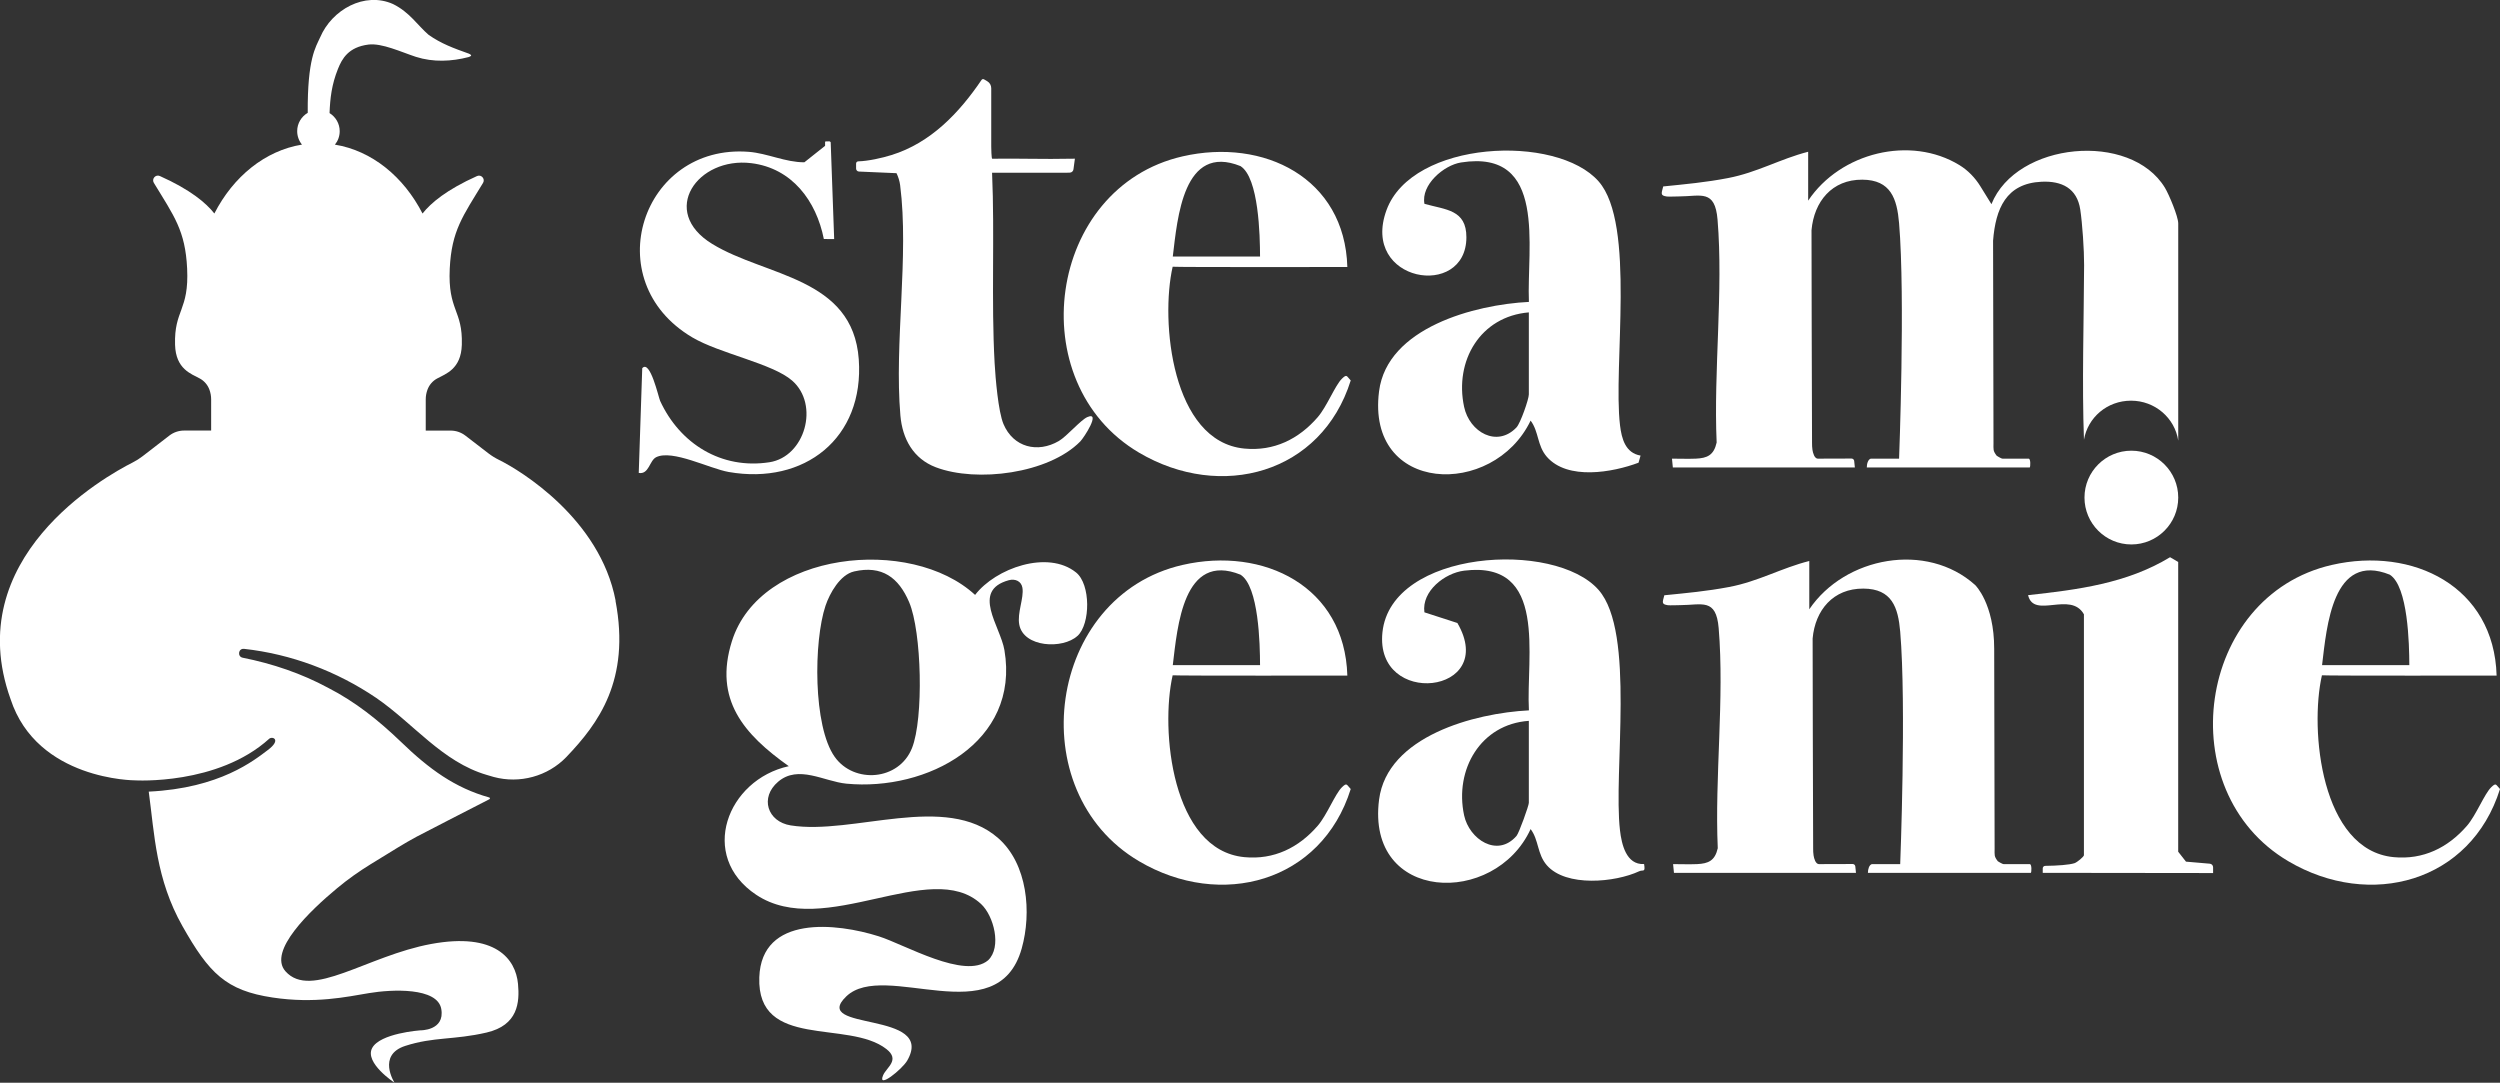
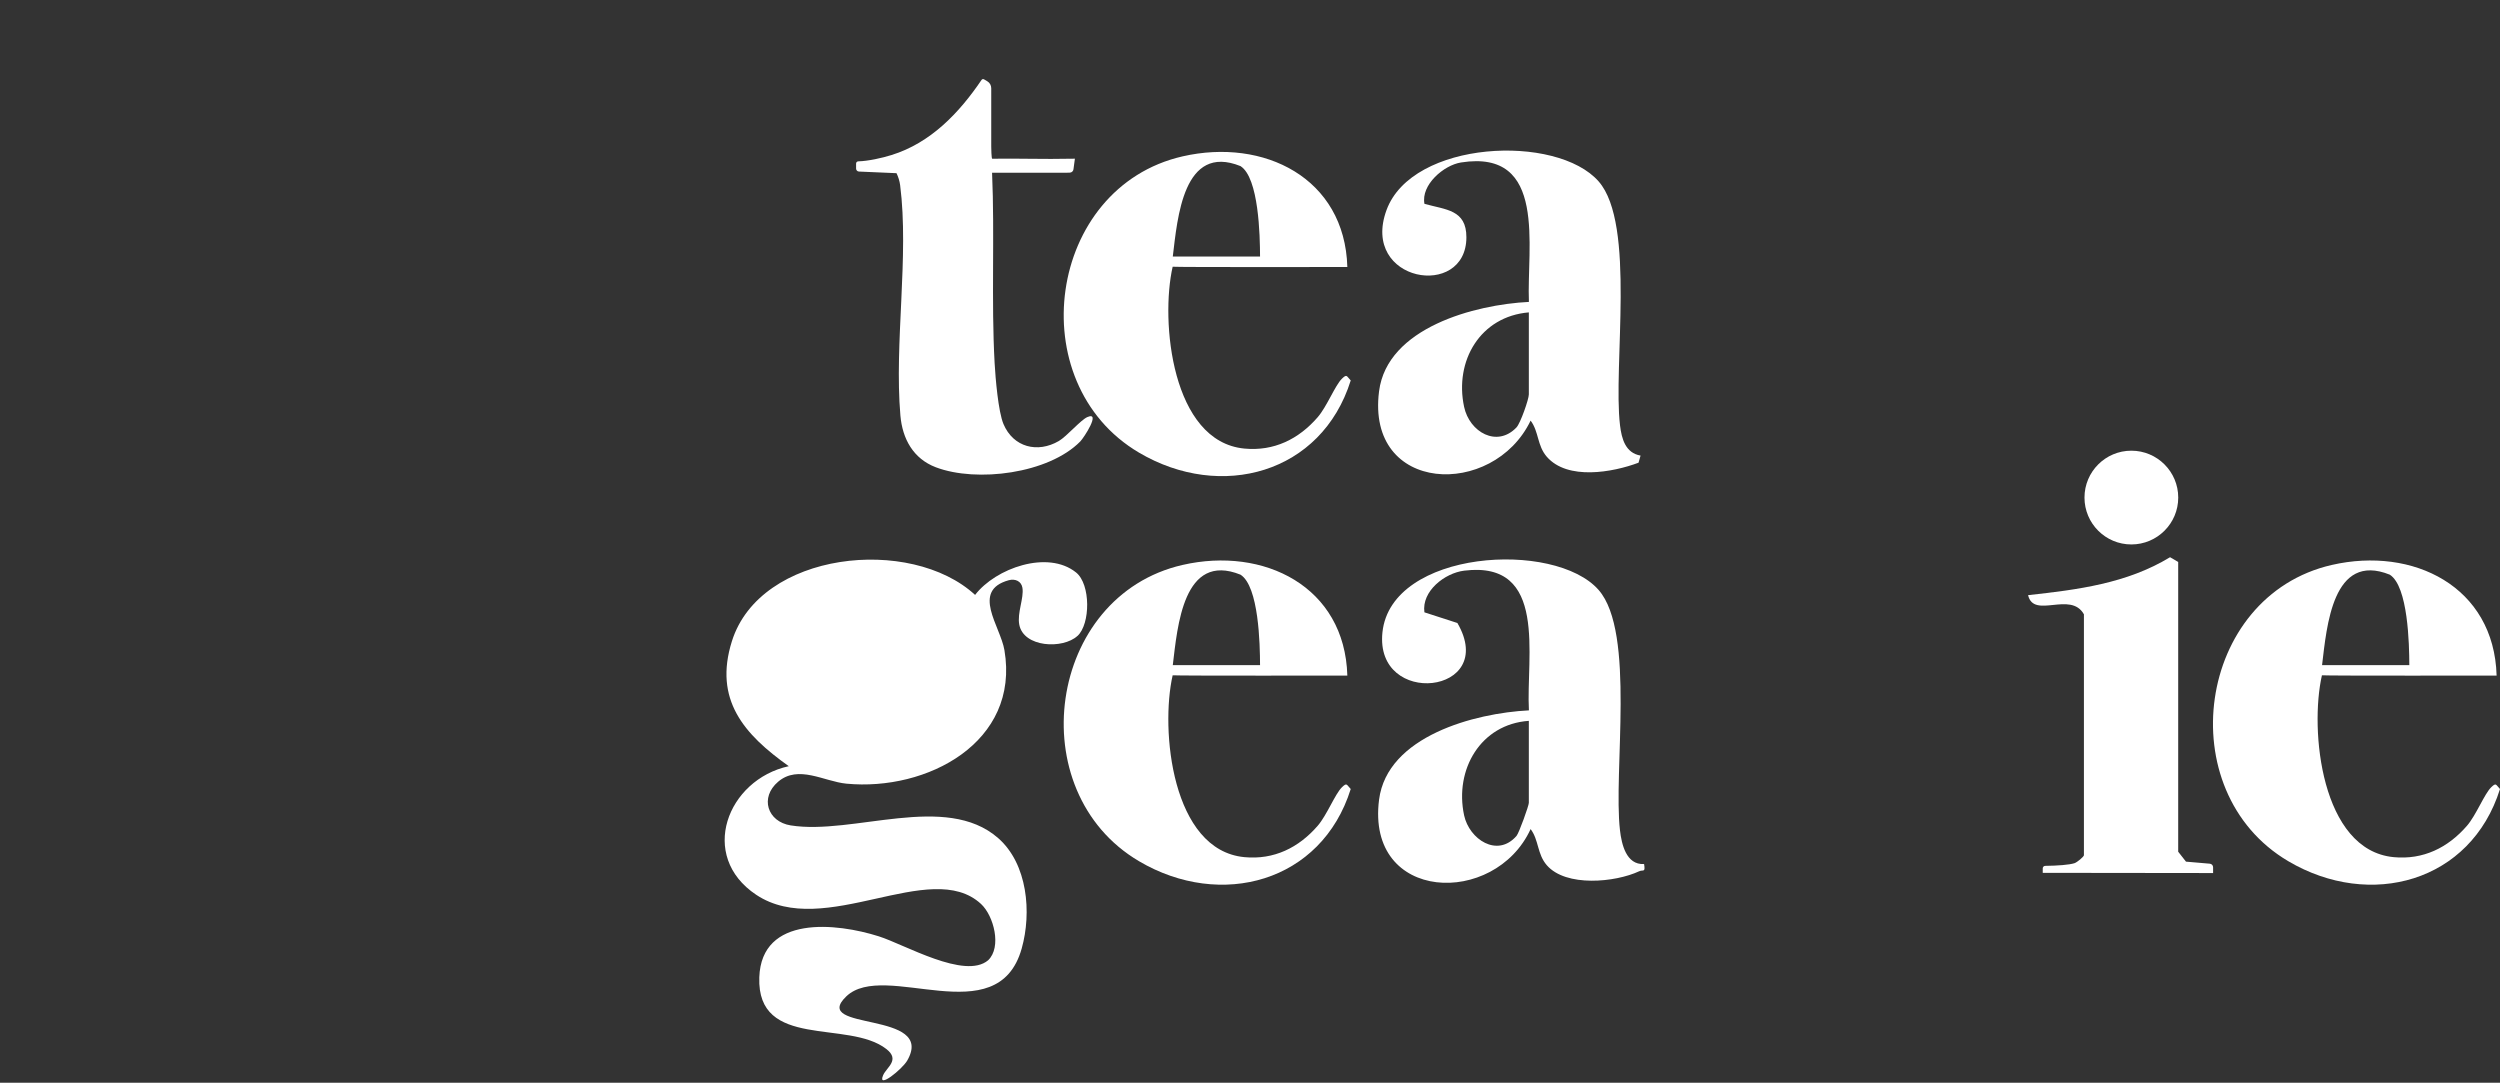
<svg xmlns="http://www.w3.org/2000/svg" id="b" viewBox="0 0 716.28 310.21">
  <rect x="0" y="0" width="716.28" height="310.21" fill="#333333" stroke="none" />
  <defs>
    <style>.d{fill:#fff;}</style>
  </defs>
  <g id="c">
    <path class="d" d="M626.31,246.87l-2.23-2.84v-83.02l-2.33-1.36c-12.46,7.55-26.44,9.3-40.68,10.87,1.64,6.95,12.18-1.29,16,5.49v69.02c0,.41-1.94,2.04-2.72,2.29-1.47.47-4.81.72-8.36.76-.4,0-.72.32-.72.72v1.28s48.81.06,48.81.06v-1.66c0-.53-.41-.97-.93-1.02l-6.85-.59Z" />
-     <path class="d" d="M624.09,63.99v62.26c-.97-6.48-6.65-11.45-13.52-11.45s-12.41,4.84-13.49,11.2c-.59-15.72-.03-34.33.04-50.05.02-4.36-.51-11.97-1.1-15.9-.93-6.13-5.3-8.25-11.09-7.98-10.21.47-13.17,7.79-13.89,16.88l.12,58.03c.01,1.81-.2,2.13.92,3.6,0,0,1.27.83,1.68.83h7.47c.62,0,.52,2.34.32,2.53h-46.69c0-1.07.35-2.29,1.13-2.53h8.12s1.79-46.19,0-67.46c-.6-6.99-2.34-12.42-10.53-12.47-8.69-.06-13.83,6.26-14.56,14.47,0,0,.09,53.56.15,60.98,0,.63.02,1.31.12,1.96.14.91.57,2.46,1.5,2.52l9.7-.03c.37,0,.68.27.75.63.08.53.15,1.22.2,1.93h-52.15l-.25-2.53c1.8,0,4.88.09,6.85,0,3.23-.15,5.14-.96,5.95-4.62-.9-20.63,1.94-43.48.26-63.84-.73-8.81-4.79-6.69-11.04-6.67-.55,0-3.06.1-3.52.02-1.81-.29-1.6-.7-1.01-2.88,6.31-.64,12.19-1.17,18.56-2.4,8.37-1.6,14.94-5.48,22.97-7.54v14.01c9.24-13.82,29.32-18.75,43.33-10.19,2.47,1.51,4.5,3.63,6.02,6.09l3.16,5.11c7.14-17.85,39.87-20.94,49.71-4.7,1.19,1.97,3.81,8.27,3.81,10.2Z" />
-     <path class="d" d="M308.7,182.2c-4.21,3.85-15.4,3.3-16.66-3.2-.66-3.39,1.37-7.6.9-10.58-.3-1.89-2.07-2.69-3.91-2.18-10.87,2.98-2.42,13.13-1.25,20.02,4.5,26.46-22.21,40.48-45.27,38.27-6.41-.62-13.77-5.5-19.57-.55-5.29,4.5-3.1,11.44,3.62,12.51,17.9,2.84,44.37-9.5,59.4,3.61,8.47,7.39,9.67,21.37,6.77,31.66-6.9,24.52-39.31,3.17-50.27,13.73-10.52,10.14,25.85,3.88,17.46,18.4-1.4,2.42-8.67,8.34-6.89,4.17.96-2.25,4.94-4.37.93-7.5-10.91-8.52-37.12.32-36.41-20.54.61-17.95,22.14-15.59,34.24-11.75,7.42,2.35,24.66,12.48,31.32,6.86,3.95-3.75,1.64-12.74-2.04-16.14-14.49-13.39-44.89,10.37-64.4-2.62-16.68-11.1-8.36-32.98,9.33-36.85-12.86-9.13-21.56-19.06-16.3-35.8,8.09-25.77,51.21-30.3,69.68-13.27,5.87-7.66,20.81-12.96,28.93-6.43,4.21,3.38,4.14,14.77.4,18.19ZM244.7,163.73c-3.99.91-6.97,6.22-8.18,9.82-3.4,10.13-3.61,34.52,2.64,43.31,5.52,7.76,18.41,6.85,22.14-2.53,3.37-8.46,2.79-33.34-.82-41.8-3.01-7.07-7.8-10.63-15.79-8.8Z" />
+     <path class="d" d="M308.7,182.2c-4.21,3.85-15.4,3.3-16.66-3.2-.66-3.39,1.37-7.6.9-10.58-.3-1.89-2.07-2.69-3.91-2.18-10.87,2.98-2.42,13.13-1.25,20.02,4.5,26.46-22.21,40.48-45.27,38.27-6.41-.62-13.77-5.5-19.57-.55-5.29,4.5-3.1,11.44,3.62,12.51,17.9,2.84,44.37-9.5,59.4,3.61,8.47,7.39,9.67,21.37,6.77,31.66-6.9,24.52-39.31,3.17-50.27,13.73-10.52,10.14,25.85,3.88,17.46,18.4-1.4,2.42-8.67,8.34-6.89,4.17.96-2.25,4.94-4.37.93-7.5-10.91-8.52-37.12.32-36.41-20.54.61-17.95,22.14-15.59,34.24-11.75,7.42,2.35,24.66,12.48,31.32,6.86,3.95-3.75,1.64-12.74-2.04-16.14-14.49-13.39-44.89,10.37-64.4-2.62-16.68-11.1-8.36-32.98,9.33-36.85-12.86-9.13-21.56-19.06-16.3-35.8,8.09-25.77,51.21-30.3,69.68-13.27,5.87-7.66,20.81-12.96,28.93-6.43,4.21,3.38,4.14,14.77.4,18.19ZM244.7,163.73Z" />
    <path class="d" d="M471.05,247.55c.42,2.58-.27,1.55-1.41,2.08-6.84,3.2-20.97,4.59-26.46-1.73-2.79-3.21-2.26-7.21-4.64-10.36-10.26,22.35-47.2,21.08-43.42-8.43,2.33-18.2,27.44-24.81,42.93-25.58-.85-15.37,5.59-43-18.54-40.03-5.58.69-12.24,5.88-11.4,11.94l9.45,3.06c11.9,20.52-23.79,24.4-21.47,2.64,2.52-23.62,49.38-26.47,61.94-12.1,10.62,12.13,4.14,52.05,6.12,68.9.46,3.88,1.75,9.9,6.89,9.62ZM438.04,206.53c-13.83.95-21.35,13.97-18.56,27.06,1.47,6.88,9.53,12.23,15.02,5.91.72-.83,3.53-8.69,3.53-9.47v-23.51Z" />
    <path class="d" d="M470.04,130.53l-.58,2.04c-7.41,2.79-20.35,5.11-26.28-1.7-2.79-3.21-2.26-7.21-4.64-10.36-10.71,22.32-47.2,21.07-43.42-8.43,2.33-18.2,27.44-24.81,42.93-25.58-.66-15.56,5.41-43.87-19.45-39.95-4.95.78-11.51,6.41-10.48,11.85,6.12,1.73,12.03,1.63,12.02,9.59-.03,17.93-30.44,12.85-22.89-7.79,7.34-20.05,48.79-21.93,60.79-8.21,10.7,12.23,4.06,52.87,6.12,69.9.46,3.81,1.55,7.9,5.88,8.64ZM438.04,89.5c-13.92,1.16-21.37,13.88-18.56,27.06,1.56,7.3,9.47,11.73,15.01,5.9,1.13-1.19,3.54-8.08,3.54-9.46v-23.51Z" />
    <path class="d" d="M386.03,76.5s-48.71.08-50.05-.08c-3.56,15.62-.25,50.1,20.54,52.1,8.49.81,15.58-2.71,21.02-8.99,2.64-3.05,4.98-9.13,6.96-11.05,1.45-1.41,1.31-.69,2.5.52-8.37,26.72-37.19,34.53-60.65,20.69-34.01-20.06-26.32-76.01,12.47-84.89,23.23-5.32,46.49,6.14,47.21,31.71ZM361.02,73.5c-.02-5.92-.34-22.56-5.6-25.91-16.4-6.6-18.06,14.85-19.4,25.91h25.01Z" />
    <path class="d" d="M306.51,45.49c.14,0,.96-.01,1.46-.03l-.41,3.06c-.07.52-.5.92-1.03.94-.38.01-.79.03-1.02.03h-21.27c.78,17.94-.26,36.71.73,54.55.24,4.26,1.03,13.88,2.54,17.46,2.82,6.67,9.78,8.4,15.86,4.85,2.28-1.33,6.24-6.01,8.16-6.85,4-1.74-.97,5.91-2.02,6.98-9.05,9.21-29.65,11.85-41.38,7.4-6.46-2.45-9.58-8.13-10.16-14.85-1.78-20.75,2.52-45.74-.07-65.97-.15-1.18-.53-2.38-1.04-3.44l-10.77-.47c-.45-.02-.81-.39-.81-.84v-1.45c0-.35.28-.62.62-.63,2.85-.08,6.76-.94,9.53-1.81,11.21-3.48,19.37-12.04,25.79-21.52.16-.24.48-.31.73-.16l.94.56c.69.41,1.11,1.16,1.11,1.97v16.71c0,.38.05,3.5.28,3.5,6.66-.12,15.56.17,22.22,0Z" />
-     <path class="d" d="M238.01,40.94l.99,27.56-2.96-.02c-2.17-10.93-9.13-20.3-20.79-21.73-15.36-1.89-26.51,13.78-11.16,23.16,15.29,9.35,40.26,9.47,41.96,33.05,1.62,22.6-15.6,36.06-37.27,32.27-5.52-.97-16.16-6.53-20.79-4.23-1.91.95-2.06,5.02-4.98,4.5l1-30c2.26-2.6,4.68,8.41,5.13,9.37,5.65,12.27,17.55,19.7,31.31,17.57,10.19-1.58,14.42-16.48,6.51-23.39-5.65-4.93-20.75-7.73-28.62-12.39-27.43-16.23-14.4-55.51,16.16-53.16,5.34.41,10.53,3.02,15.96,3l5.94-4.72v-1.07s.02-.11.05-.15c.04-.04.15-.04.15-.04l.97-.02c.25,0,.46.19.46.44Z" />
-     <path class="d" d="M176.38,172.1c-4.48-23.46-27.28-37.32-33.38-40.32-1.08-.53-2.11-1.16-3.06-1.89l-6.6-5.08c-1.21-.93-2.69-1.44-4.22-1.44h-7.14v-8.96c0-.93.17-1.86.49-2.74.5-1.37,1.47-2.51,2.75-3.21,2.47-1.35,6.89-2.68,7.1-9.67.29-10.08-4.04-9.72-3.46-21.85.53-10.86,3.75-15.01,9.54-24.54.69-1.14-.5-2.5-1.72-1.96-8.69,3.89-13.24,7.71-15.62,10.74-5.4-10.55-14.5-18.01-25.1-19.74.86-1.05,1.37-2.39,1.37-3.85,0-2.2-1.17-4.11-2.91-5.19.17-4.31.61-8.16,2.41-12.65,1.17-2.93,3-6.26,8.74-6.98,3.85-.48,9.42,2.16,13.63,3.53,4.94,1.57,10.16,1.33,15.08.05,0,0,.71-.23.71-.46,0-.26-.71-.54-.71-.54-4.27-1.52-7.92-2.85-11.5-5.39-3.13-2.69-5.4-6.45-10.17-8.8-8.16-3.64-17.5,1.62-20.87,9.52-1.28,2.83-3.67,6.11-3.57,21.65-1.81,1.06-3.02,3.01-3.02,5.25,0,1.46.51,2.8,1.37,3.85-10.6,1.73-19.7,9.19-25.1,19.74-2.38-3.03-6.92-6.85-15.62-10.74-1.22-.54-2.41.82-1.72,1.96,5.8,9.53,9.02,13.67,9.54,24.54.59,12.13-3.75,11.77-3.46,21.85.2,6.99,4.63,8.32,7.1,9.67,1.28.7,2.25,1.84,2.75,3.21.32.88.49,1.8.49,2.74v8.96h-7.76c-1.53,0-3.01.51-4.22,1.44l-7.63,5.89c-.89.69-1.84,1.29-2.84,1.8-8.17,4.13-49.5,27.36-35.02,67.81,7.63,23.28,35.65,23.28,35.65,23.28,0,0,23.7,1.47,38.47-11.93.98-.78,3.52.29-.39,3.23-3.91,2.93-13.7,10.96-34.14,11.93,1.66,12.23,2.03,25.04,9.66,38.54s12.48,18.45,25.82,20.45c12.13,1.83,21.23-.2,27.68-1.27,6.46-1.08,19.58-1.7,20.66,4.57s-6.07,6.11-6.07,6.11c0,0-11.49.82-13.74,5.07s6.41,9.93,6.41,9.93c0,0-5.09-7.91,3.08-10.55,8.17-2.64,13.92-1.65,23.28-3.82,9.04-2.1,9.52-8.63,9.02-13.97-.68-7.14-6.49-14.8-24.88-11.41s-34.43,16.04-41.74,7.83c-5.13-5.78,7.1-17.42,14.82-23.83,3.03-2.52,6.25-4.8,9.61-6.87l7.72-4.74c1.78-1.09,3.59-2.14,5.43-3.13,0,0,17.2-8.91,20.85-10.74.22-.11.19-.44-.06-.5-9.75-2.73-17.16-8.05-25.41-16.05-6.37-6.11-12.96-11.37-20.76-15.37-7.61-4.11-15.91-6.91-24.47-8.62-1.55-.3-1.29-2.69.38-2.54,13.51,1.49,26.6,6.41,37.86,14.04,10.76,7.38,18.94,18.35,31.72,22.09.65.21,1.31.4,1.97.58,7.43,2,15.47-.17,20.81-5.71.03-.03.06-.06.09-.1,9-9.43,18.34-21.87,13.99-44.69Z" />
    <circle class="d" cx="610.66" cy="142.56" r="13.43" />
    <path class="d" d="M715.31,193.56s-48.71.08-50.05-.08c-3.56,15.62-.25,50.1,20.54,52.1,8.49.81,15.58-2.71,21.02-8.99,2.64-3.05,4.98-9.13,6.96-11.05,1.45-1.41,1.31-.69,2.5.52-8.37,26.72-37.19,34.53-60.65,20.69-34.01-20.06-26.32-76.01,12.47-84.89,23.23-5.32,46.49,6.14,47.21,31.71ZM690.3,190.56c-.02-5.92-.34-22.56-5.6-25.91-16.4-6.6-18.06,14.85-19.4,25.91h25.01Z" />
    <path class="d" d="M386.03,193.56s-48.71.08-50.05-.08c-3.56,15.62-.25,50.1,20.54,52.1,8.49.81,15.58-2.71,21.02-8.99,2.64-3.05,4.98-9.13,6.96-11.05,1.45-1.41,1.31-.69,2.5.52-8.37,26.72-37.19,34.53-60.65,20.69-34.01-20.06-26.32-76.01,12.47-84.89,23.23-5.32,46.49,6.14,47.21,31.71ZM361.02,190.56c-.02-5.92-.34-22.56-5.6-25.91-16.4-6.6-18.06,14.85-19.4,25.91h25.01Z" />
-     <path class="d" d="M581.55,247.58h-7.47c-.41,0-1.68-.82-1.68-.82-1.12-1.45-.91-1.77-.92-3.56l-.12-57.31c0-13-5.44-18.26-5.44-18.26-13.87-12.5-37.33-8.15-47.54,6.94v-13.84c-8.03,2.03-14.6,5.87-22.97,7.45-6.37,1.21-12.25,1.74-18.56,2.37-.59,2.15-.8,2.56,1.01,2.85.46.08,2.98-.02,3.52-.02,6.25-.02,10.31-2.11,11.04,6.59,1.68,20.11-1.16,42.67-.26,63.05-.81,3.61-2.72,4.41-5.95,4.56-1.97.09-5.05,0-6.85,0l.25,2.5h52.15c-.05-.7-.12-1.38-.2-1.91-.07-.36-.38-.62-.75-.62l-9.7.03c-.93-.06-1.36-1.59-1.5-2.49-.1-.64-.12-1.31-.12-1.94-.06-7.33-.15-60.22-.15-60.22.73-8.11,5.87-14.35,14.56-14.29,8.19.05,9.93,5.41,10.53,12.32,1.79,21.01,0,66.62,0,66.62h-8.12c-.78.24-1.13,1.44-1.13,2.5h46.69c.2-.19.3-2.5-.32-2.5Z" />
  </g>
</svg>